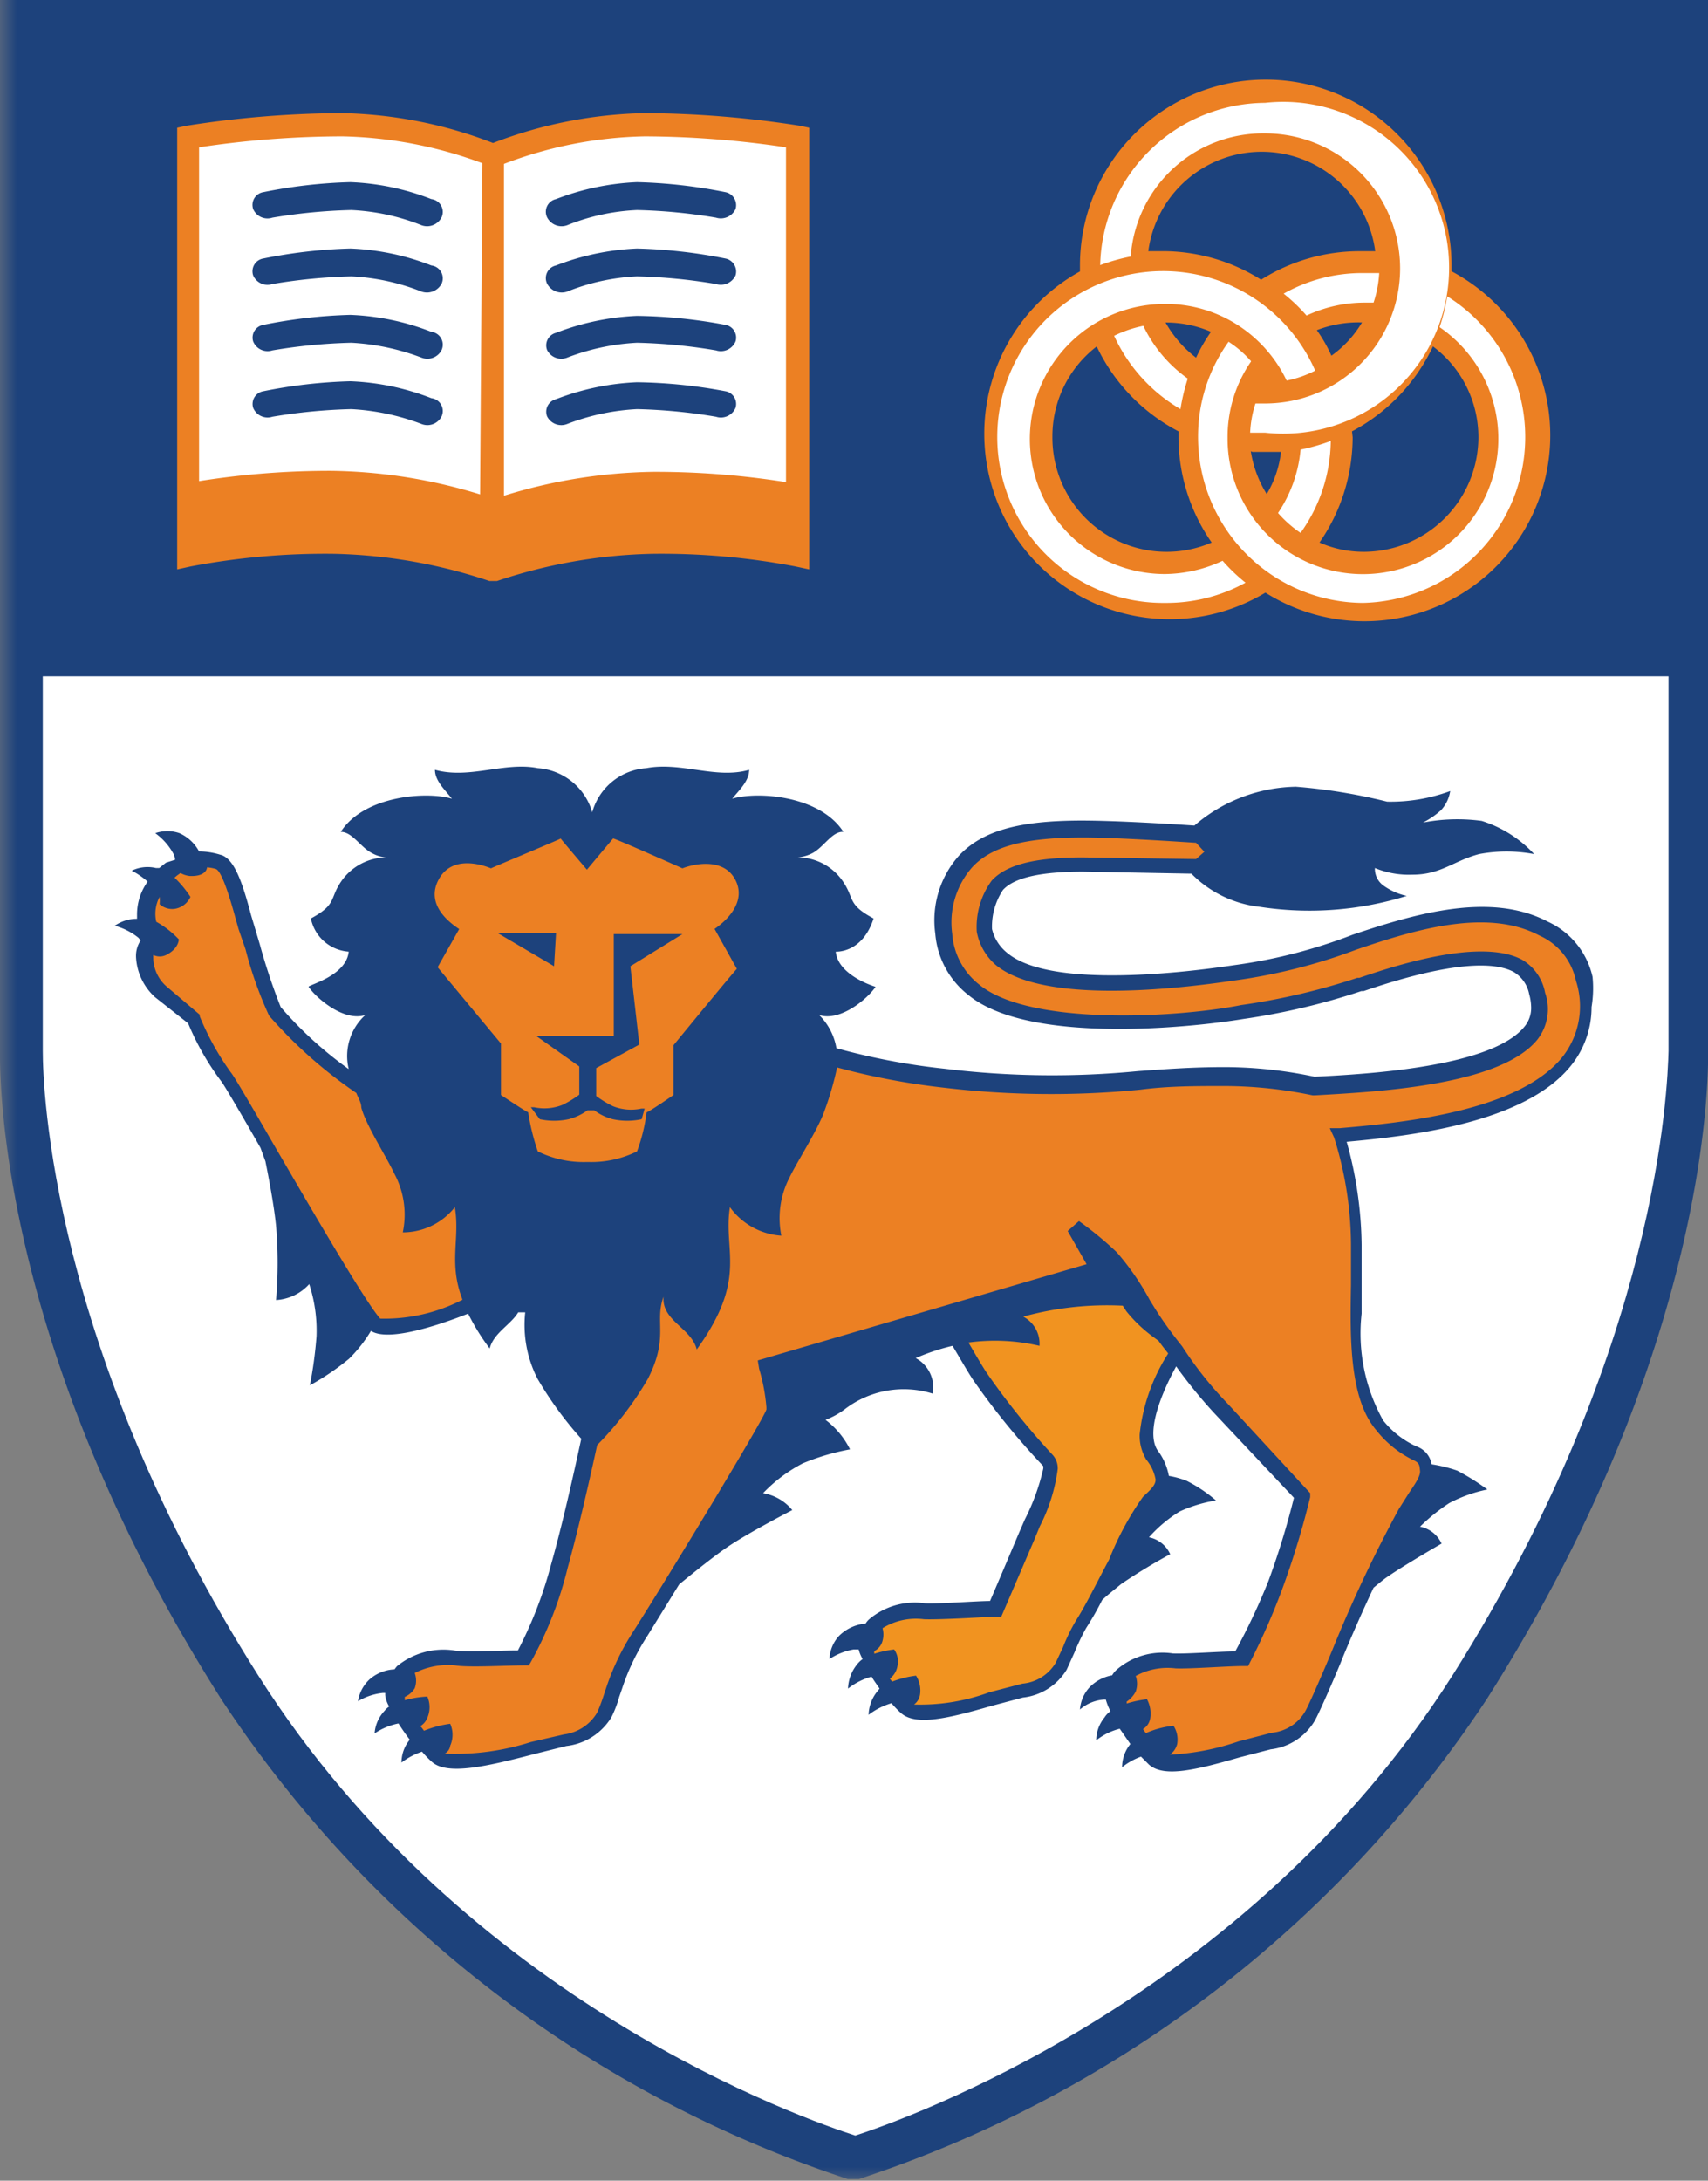
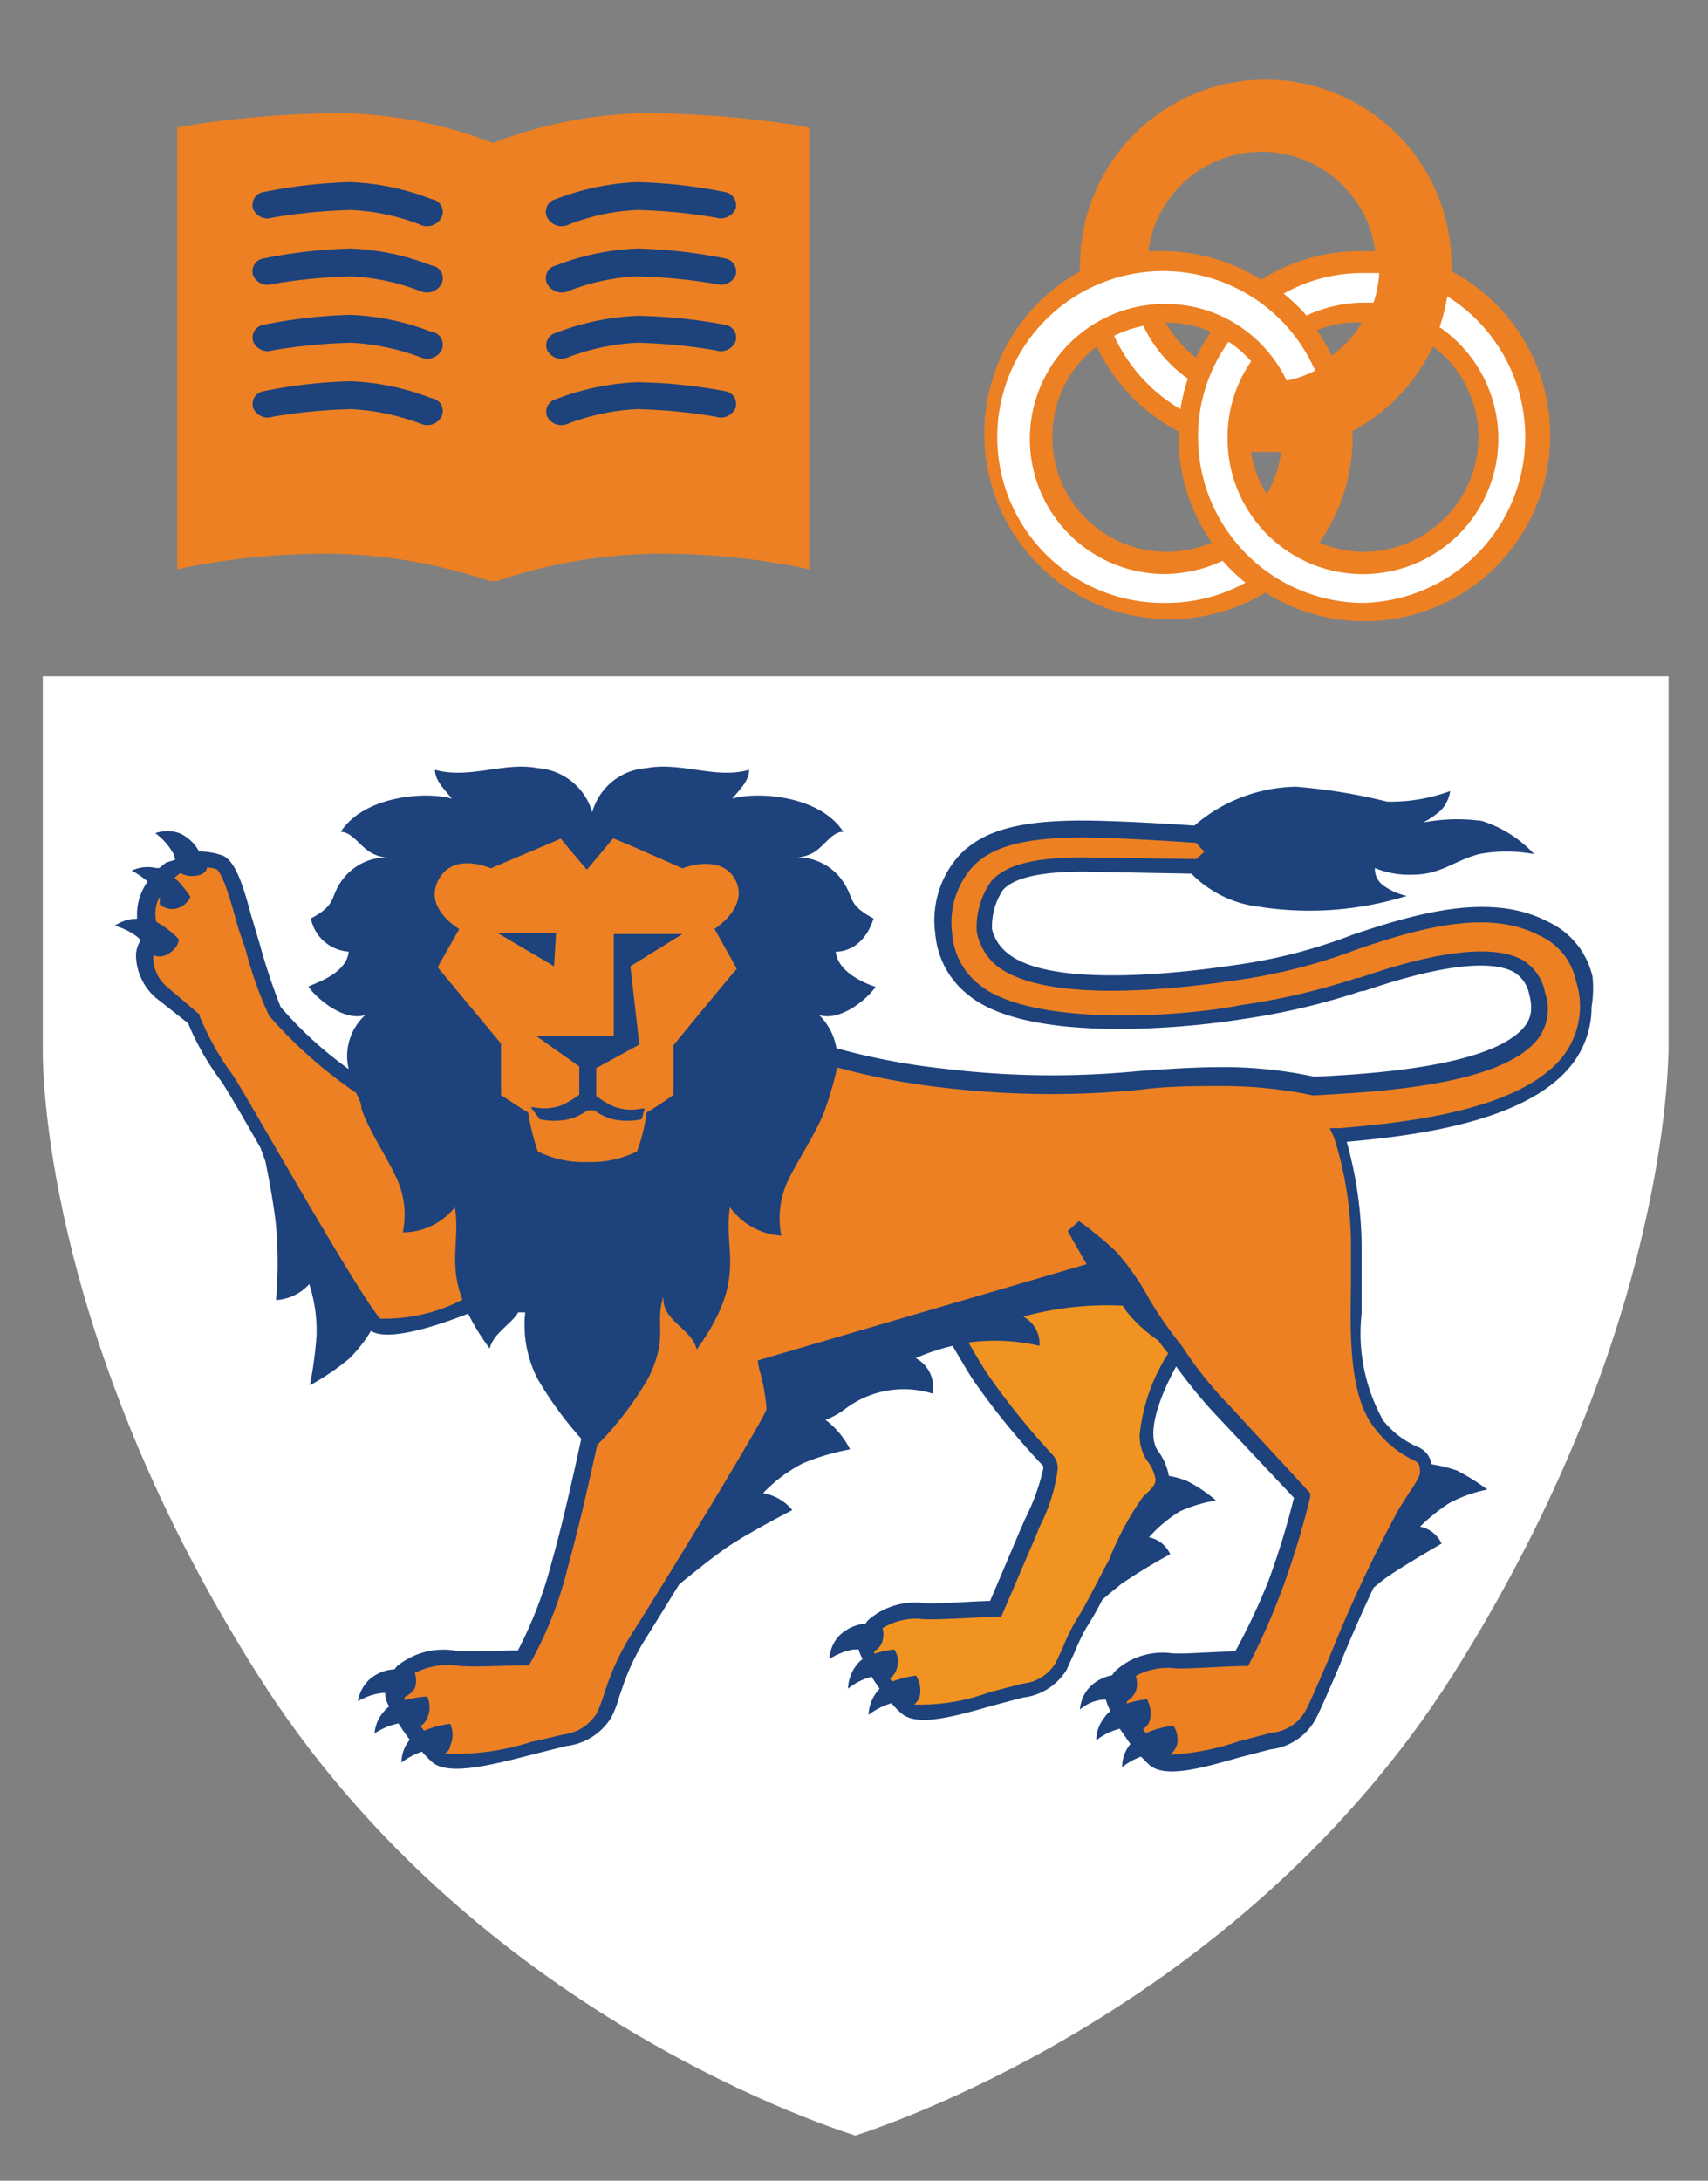
<svg xmlns="http://www.w3.org/2000/svg" viewBox="0 0 51.48 65.72">
  <rect x="0" y="0" width="51.48" height="65.72" fill="#808080" stroke="none" />
  <defs>
    <style>.cls-1{fill:#fff;}.cls-2{mask:url(#mask);}.cls-3{fill:#1d427c;}.cls-4{fill:#ec8023;}.cls-5{fill:#f19320;}</style>
    <mask id="mask" x="0" y="-1.19" width="146.41" height="67.03" maskUnits="userSpaceOnUse">
      <g id="mask0_15_354" data-name="mask0 15 354">
        <path class="cls-1" d="M0-1.19H146.41v67H0Z" />
      </g>
    </mask>
  </defs>
  <g id="Layer_2" data-name="Layer 2">
    <g id="Layer_1-2" data-name="Layer 1">
      <g class="cls-2">
-         <path class="cls-3" d="M51.48,31.57V0H0V31.83c0,1.5.32,9.39,6.67,19.38A36.15,36.15,0,0,0,25.55,65.67l.17,0,.17,0A36.22,36.22,0,0,0,44.81,51.21C51.73,40.32,51.49,31.92,51.48,31.57Z" />
-       </g>
+         </g>
      <g class="cls-2">
        <path class="cls-4" d="M24.11,3.79a30.84,30.84,0,0,0-4.69-.38,13.39,13.39,0,0,0-4.56.9,13.26,13.26,0,0,0-4.55-.9,30.67,30.67,0,0,0-4.69.38l-.28.06V17.16l.41-.09a21.69,21.69,0,0,1,4.31-.38,15.7,15.7,0,0,1,4.69.82l.11,0,.12,0a15.64,15.64,0,0,1,4.69-.82,21.52,21.52,0,0,1,4.3.38l.42.09V3.85Z" />
      </g>
      <g class="cls-2">
-         <path class="cls-1" d="M14.54,4.92a12.81,12.81,0,0,0-4.22-.81A29.39,29.39,0,0,0,6,4.44V14.5a25.14,25.14,0,0,1,4-.31,15.87,15.87,0,0,1,4.47.71Zm4.9-.81a12.46,12.46,0,0,0-4.25.83v10a15.87,15.87,0,0,1,4.5-.72,25.14,25.14,0,0,1,4,.31V4.44A29.39,29.39,0,0,0,19.44,4.11Z" />
-       </g>
+         </g>
      <g class="cls-2">
        <path class="cls-3" d="M7.94,5.79a.39.39,0,0,0-.31.51.47.47,0,0,0,.58.26,16.47,16.47,0,0,1,2.38-.23,6.55,6.55,0,0,1,2.12.46.49.49,0,0,0,.6-.24A.39.39,0,0,0,13,6a7.49,7.49,0,0,0-2.44-.51A15.14,15.14,0,0,0,7.94,5.79Zm0,2a.39.39,0,0,0-.31.51.47.47,0,0,0,.58.26,16.47,16.47,0,0,1,2.38-.23,6.55,6.55,0,0,1,2.12.46.5.5,0,0,0,.6-.24A.39.39,0,0,0,13,8a7.49,7.49,0,0,0-2.44-.51A15.14,15.14,0,0,0,7.94,7.79Zm0,2a.39.39,0,0,0-.31.5.47.47,0,0,0,.58.27,16.47,16.47,0,0,1,2.38-.23,7,7,0,0,1,2.12.45.48.48,0,0,0,.6-.23A.39.39,0,0,0,13,10a7.49,7.49,0,0,0-2.44-.51A15.14,15.14,0,0,0,7.94,9.79Zm0,2a.39.39,0,0,0-.31.5.47.47,0,0,0,.58.27,16.47,16.47,0,0,1,2.38-.23,7,7,0,0,1,2.12.45.48.48,0,0,0,.6-.23A.39.39,0,0,0,13,12a7.49,7.49,0,0,0-2.44-.51A15.14,15.14,0,0,0,7.94,11.79Zm13.92-6a.4.4,0,0,1,.31.51.49.49,0,0,1-.59.26,16.28,16.28,0,0,0-2.38-.23,6.38,6.38,0,0,0-2.11.46.49.49,0,0,1-.6-.24A.39.39,0,0,1,16.76,6a7.64,7.64,0,0,1,2.44-.51A15.32,15.32,0,0,1,21.86,5.79Zm0,2a.4.4,0,0,1,.31.51.49.49,0,0,1-.59.26,16.28,16.28,0,0,0-2.38-.23,6.38,6.38,0,0,0-2.11.46.5.5,0,0,1-.6-.24A.39.39,0,0,1,16.76,8a7.64,7.64,0,0,1,2.44-.51A15.32,15.32,0,0,1,21.86,7.79Zm0,2a.39.39,0,0,1,.31.5.48.48,0,0,1-.59.27,16.28,16.28,0,0,0-2.38-.23,6.8,6.8,0,0,0-2.11.45.48.48,0,0,1-.6-.23.39.39,0,0,1,.27-.52,7.64,7.64,0,0,1,2.44-.51A15.32,15.32,0,0,1,21.86,9.79Zm0,2a.39.39,0,0,1,.31.5.48.48,0,0,1-.59.27,16.28,16.28,0,0,0-2.38-.23,6.8,6.8,0,0,0-2.11.45.48.48,0,0,1-.6-.23.39.39,0,0,1,.27-.52,7.64,7.64,0,0,1,2.44-.51A15.32,15.32,0,0,1,21.86,11.79Z" />
      </g>
      <g class="cls-2">
        <path class="cls-1" d="M43.78,50.49c-6.24,9.82-16.59,13.41-18,13.87-1.43-.46-11.75-4-18-13.87S1.29,32.76,1.29,31.68V20.38h49V31.67C50.26,32.77,50,40.65,43.78,50.49Z" />
      </g>
      <g class="cls-2">
        <path class="cls-3" d="M48,29.44a2.41,2.41,0,0,0-1.34-1.66c-1.71-.9-3.93-.27-5.89.39a15.73,15.73,0,0,1-3.59.92c-1.27.19-5.49.74-6.82-.37A1.31,1.31,0,0,1,29.9,28a2,2,0,0,1,.33-1.18c.34-.37,1.13-.55,2.41-.55l3.27.06a3.42,3.42,0,0,0,2.06,1A9.87,9.87,0,0,0,42.4,27a1.88,1.88,0,0,1-.7-.31.62.62,0,0,1-.26-.53,2.69,2.69,0,0,0,1.14.2c.85,0,1.24-.42,2-.62a4.47,4.47,0,0,1,1.66,0,3.65,3.65,0,0,0-1.58-1,5.44,5.44,0,0,0-1.77.05,2.54,2.54,0,0,0,.54-.37,1.09,1.09,0,0,0,.28-.58,5.19,5.19,0,0,1-1.9.32,16.82,16.82,0,0,0-2.75-.45A4.8,4.8,0,0,0,36,24.88c-1.51-.1-2.69-.15-3.39-.15-1.91,0-3,.31-3.7,1.05a2.93,2.93,0,0,0-.72,2.36,2.61,2.61,0,0,0,1,1.85c1.79,1.47,6.58,1,8.28.72a20.46,20.46,0,0,0,3.56-.84l.07,0c.85-.29,3.44-1.15,4.52-.58a1,1,0,0,1,.47.67,1.56,1.56,0,0,1,.06.41.88.88,0,0,1-.21.58c-1,1.21-4.71,1.42-6.32,1.5a13.21,13.21,0,0,0-2.7-.29c-1,0-1.76.06-2.61.12a26.72,26.72,0,0,1-5.83-.07,20.1,20.1,0,0,1-3.27-.62,1.84,1.84,0,0,0-.52-1c.64.21,1.47-.5,1.7-.85,0,0-1.13-.33-1.2-1.06,0,0,.8.06,1.14-1-.81-.43-.56-.6-.94-1.14a1.66,1.66,0,0,0-1.44-.7,1.12,1.12,0,0,0,.54-.13c.34-.18.59-.66.93-.64-.7-1.09-2.57-1.23-3.35-1,.2-.25.51-.53.51-.87-1,.29-2.05-.25-3.1-.05a1.82,1.82,0,0,0-1.63,1.33h0a1.84,1.84,0,0,0-1.64-1.33c-1-.2-2.06.34-3.1.05,0,.34.32.62.51.87-.77-.23-2.65-.09-3.35,1,.35,0,.59.46.94.64a1,1,0,0,0,.53.13,1.68,1.68,0,0,0-1.44.7c-.38.54-.13.71-.93,1.14a1.25,1.25,0,0,0,1.14,1c-.07.73-1.21,1-1.21,1.06.24.35,1.07,1.06,1.71.85a1.67,1.67,0,0,0-.5,1.63,11.67,11.67,0,0,1-2.05-1.87,18.2,18.2,0,0,1-.63-1.89l-.17-.57-.09-.3c-.25-.94-.5-1.73-.93-1.83A2.18,2.18,0,0,0,6,25.66a1.25,1.25,0,0,0-.59-.55,1.11,1.11,0,0,0-.73,0,1.87,1.87,0,0,1,.53.59.58.58,0,0,1,.07.21L5,26l0,0-.2.16-.1,0a1.1,1.1,0,0,0-.73.08,2.3,2.3,0,0,1,.48.33,1.69,1.69,0,0,0-.32,1v.12a1.15,1.15,0,0,0-.67.21,1.93,1.93,0,0,1,.71.36l.07.08,0,0a.84.84,0,0,0-.14.51,1.75,1.75,0,0,0,.57,1.2l1,.79a8,8,0,0,0,1,1.75c.08.1.61,1,1.18,2L8,35c.12.6.26,1.35.32,1.94a13.32,13.32,0,0,1,0,2.24,1.46,1.46,0,0,0,1-.48,4.53,4.53,0,0,1,.22,1.57,12.62,12.62,0,0,1-.2,1.48,7.63,7.63,0,0,0,1.18-.8,4.19,4.19,0,0,0,.66-.84c.55.35,2.14-.21,2.93-.52a6.57,6.57,0,0,0,.65,1.05c.12-.47.63-.71.86-1.09h.21a3.56,3.56,0,0,0,.37,2,11,11,0,0,0,1.32,1.81c-.19.88-.54,2.48-.91,3.79a12.5,12.5,0,0,1-1,2.59c-.56,0-1.6.06-1.92,0a2.21,2.21,0,0,0-1.73.48l-.07.09a1.22,1.22,0,0,0-.76.31,1.13,1.13,0,0,0-.34.65,1.84,1.84,0,0,1,.75-.25h.07v.07a.86.86,0,0,0,.12.34.58.58,0,0,0-.14.13,1.11,1.11,0,0,0-.3.68,2,2,0,0,1,.72-.3c.1.16.22.33.34.49l0,0a1.09,1.09,0,0,0-.25.69,2.11,2.11,0,0,1,.62-.33,3,3,0,0,0,.3.31c.47.41,1.64.14,3.13-.25l.92-.23a1.83,1.83,0,0,0,1.36-.87,3.28,3.28,0,0,0,.23-.6l.09-.26a6.8,6.8,0,0,1,.77-1.6l.95-1.54c.49-.4,1.06-.86,1.49-1.15.64-.43,1.92-1.09,1.92-1.09A1.45,1.45,0,0,0,23,45a4.54,4.54,0,0,1,1.2-.9,7,7,0,0,1,1.42-.42,2.51,2.51,0,0,0-.74-.89,2.31,2.31,0,0,0,.57-.31A2.92,2.92,0,0,1,28.11,42a1,1,0,0,0-.51-1.07,6.57,6.57,0,0,1,1.11-.37c.25.42.52.89.65,1.07a22.24,22.24,0,0,0,2.08,2.55.22.22,0,0,1,0,.1,6.58,6.58,0,0,1-.55,1.51l-.17.39s-.68,1.61-.88,2.07c-.39,0-1.55.09-1.95.07a2.14,2.14,0,0,0-1.68.47.53.53,0,0,0-.12.14,1.3,1.3,0,0,0-.8.37A1.1,1.1,0,0,0,25,50a1.91,1.91,0,0,1,.73-.29h.15A1.18,1.18,0,0,0,26,50a.85.85,0,0,0-.19.19,1.21,1.21,0,0,0-.25.7,2,2,0,0,1,.71-.36h0c.07.12.16.24.24.36l-.08.1a1.17,1.17,0,0,0-.25.69,2.12,2.12,0,0,1,.69-.35,2.81,2.81,0,0,0,.29.3c.45.39,1.41.16,2.73-.22l.94-.25a1.77,1.77,0,0,0,1.32-.84l.24-.53a6.39,6.39,0,0,1,.35-.73,9,9,0,0,0,.48-.84c.18-.17.38-.32.57-.48a17.2,17.2,0,0,1,1.48-.9.89.89,0,0,0-.64-.51,4.11,4.11,0,0,1,.93-.78,4.29,4.29,0,0,1,1.09-.33,4.38,4.38,0,0,0-.88-.59,2.65,2.65,0,0,0-.54-.15,1.81,1.81,0,0,0-.34-.77c-.38-.58.17-1.82.56-2.53a15,15,0,0,0,1.14,1.4L39,45.14a24.24,24.24,0,0,1-.77,2.51,19.55,19.55,0,0,1-1,2.12c-.46,0-1.5.08-1.88.06a2.11,2.11,0,0,0-1.68.48.65.65,0,0,0-.15.18,1.25,1.25,0,0,0-.68.36,1.11,1.11,0,0,0-.29.67,1.23,1.23,0,0,1,.73-.3h.05a1.68,1.68,0,0,0,.14.35.66.66,0,0,0-.18.19,1.09,1.09,0,0,0-.25.69,1.84,1.84,0,0,1,.71-.35h0l.32.46h0a1.11,1.11,0,0,0-.25.7,2,2,0,0,1,.57-.32l.24.24c.45.4,1.42.16,2.74-.22l.93-.24a1.78,1.78,0,0,0,1.32-.85c.13-.21.71-1.55.86-1.94.29-.7.6-1.4.92-2.08.16-.13.3-.25.42-.33.52-.36,1.63-1,1.63-1a.9.9,0,0,0-.65-.51,5.71,5.71,0,0,1,.88-.71,4.27,4.27,0,0,1,1.15-.41,6.77,6.77,0,0,0-.91-.57,4.33,4.33,0,0,0-.77-.19.69.69,0,0,0-.46-.54,2.74,2.74,0,0,1-1-.78,5.38,5.38,0,0,1-.65-3.22V37.52a11.93,11.93,0,0,0-.45-3.11c1.88-.17,5.33-.55,6.74-2.27a2.8,2.8,0,0,0,.64-1.79A3.45,3.45,0,0,0,48,29.44Z" />
      </g>
      <g class="cls-2">
        <path class="cls-5" d="M34.45,45.11c.25-.23.38-.36.38-.52a1.29,1.29,0,0,0-.28-.6,1.39,1.39,0,0,1-.2-.76,5.59,5.59,0,0,1,.86-2.44c-.07-.09-.17-.21-.29-.38l-.15-.11a4.31,4.31,0,0,1-.82-.78l-.11-.17a9.53,9.53,0,0,0-3,.33.92.92,0,0,1,.49.88,5.89,5.89,0,0,0-2.14-.1c.22.38.44.75.54.9a22.26,22.26,0,0,0,2,2.49.6.6,0,0,1,.15.42A5.24,5.24,0,0,1,31.34,46l-.16.39-1,2.33H30c-.07,0-1.64.1-2.15.08a1.91,1.91,0,0,0-1.25.27.7.7,0,0,1,0,.38.48.48,0,0,1-.25.31l0,.08a3.31,3.31,0,0,1,.6-.13.63.63,0,0,1,.1.5.6.6,0,0,1-.23.38l.07.09a3,3,0,0,1,.72-.18.84.84,0,0,1,.12.57.46.46,0,0,1-.18.3A6,6,0,0,0,29.82,51l1-.26a1.3,1.3,0,0,0,1-.63l.22-.47a5.44,5.44,0,0,1,.39-.8c.3-.47.64-1.17,1-1.84A8.91,8.91,0,0,1,34.45,45.11Zm-18.72-6v0h0S15.73,39.09,15.73,39.08Z" />
      </g>
      <g class="cls-2">
        <path class="cls-4" d="M13.71,36.38a2,2,0,0,1-1.57.76,2.6,2.6,0,0,0-.25-1.76c-.23-.5-.86-1.47-1-2,0-.16-.1-.3-.15-.44a13.74,13.74,0,0,1-2.63-2.33,11.76,11.76,0,0,1-.71-2L7.19,28l-.09-.32c-.25-.92-.45-1.43-.59-1.49a1.28,1.28,0,0,0-.27-.05h0s0,.28-.52.26a.71.71,0,0,1-.28-.09l-.11.08,0,0-.07.06a3.26,3.26,0,0,1,.48.58.63.63,0,0,1-.47.36.57.57,0,0,1-.46-.14.83.83,0,0,0,0-.22,1.08,1.08,0,0,0-.1.75,2.81,2.81,0,0,1,.68.53s0,.28-.38.47a.44.44,0,0,1-.39,0,1.17,1.17,0,0,0,.4.95l1,.85,0,.05a8.22,8.22,0,0,0,.93,1.68c.08.09.39.61,1.24,2.08,1.13,1.94,2.83,4.87,3.27,5.35a5.12,5.12,0,0,0,2.48-.57C13.51,38.05,13.87,37.36,13.71,36.38ZM47.5,29.56a1.93,1.93,0,0,0-1.11-1.37c-1.54-.81-3.65-.21-5.51.43a16.84,16.84,0,0,1-3.68.93c-1.68.25-5.74.73-7.19-.47a1.75,1.75,0,0,1-.57-1,2.37,2.37,0,0,1,.45-1.54c.44-.48,1.29-.7,2.75-.7l3.41.05.25-.22-.25-.27c-1.51-.1-2.7-.16-3.4-.16-1.77,0-2.77.27-3.35.9a2.52,2.52,0,0,0-.6,2,2.14,2.14,0,0,0,.81,1.53c1.52,1.26,6,1,7.9.62a20.09,20.09,0,0,0,3.5-.82l.06,0c1-.34,3.63-1.22,4.9-.55a1.46,1.46,0,0,1,.7,1,1.49,1.49,0,0,1-.24,1.42c-1.13,1.37-4.75,1.56-6.69,1.67h-.08a13.12,13.12,0,0,0-2.62-.28c-.93,0-1.73,0-2.57.11a27.42,27.42,0,0,1-5.92-.06,21.29,21.29,0,0,1-3.22-.61,9.42,9.42,0,0,1-.38,1.31c-.19.55-.82,1.52-1.05,2a2.66,2.66,0,0,0-.25,1.76A2.08,2.08,0,0,1,22,36.38c-.21,1.34.55,2.14-1,4.29-.16-.65-1.06-.86-1-1.59-.28.76.17,1.21-.47,2.47a10,10,0,0,1-1.53,2c-.2.91-.54,2.44-.89,3.7A11.46,11.46,0,0,1,16,50.09l-.06.1h-.12c-.52,0-1.72.07-2.1,0a2.21,2.21,0,0,0-1.22.23.67.67,0,0,1,0,.46.66.66,0,0,1-.3.26l0,.1a3,3,0,0,1,.68-.11.8.8,0,0,1,0,.64.5.5,0,0,1-.21.25,1.71,1.71,0,0,1,.11.14,3.14,3.14,0,0,1,.79-.21.82.82,0,0,1,0,.66.31.31,0,0,1-.17.24A7.49,7.49,0,0,0,16,52.5l1-.23a1.36,1.36,0,0,0,1-.66,5.08,5.08,0,0,0,.19-.5l.09-.27a7.41,7.41,0,0,1,.82-1.69c1-1.57,3.87-6.29,4-6.67v-.07a5.69,5.69,0,0,0-.22-1.16L22.84,41l9.91-2.9-.57-1,.34-.3a10.57,10.57,0,0,1,1.14.94,7.89,7.89,0,0,1,1,1.45l.18.29c.4.63.8,1.1.8,1.11l0,0h0A11.27,11.27,0,0,0,37,42.3L39.49,45l0,.12a25.63,25.63,0,0,1-.81,2.68,20.19,20.19,0,0,1-1,2.29l-.06.12h-.13c-.48,0-1.63.09-2.06.07a2,2,0,0,0-1.2.23.69.69,0,0,1,0,.47.81.81,0,0,1-.27.3l0,.06a3.32,3.32,0,0,1,.61-.13.91.91,0,0,1,.1.56.46.46,0,0,1-.22.34.94.94,0,0,0,.09.12,2.74,2.74,0,0,1,.83-.22.77.77,0,0,1,.11.55.55.55,0,0,1-.22.32,7.38,7.38,0,0,0,2.07-.4l1-.26a1.3,1.3,0,0,0,1-.63c.1-.15.63-1.38.83-1.87a41.83,41.83,0,0,1,2-4.24l.31-.49c.19-.28.35-.51.33-.67s0-.23-.23-.33a3.21,3.21,0,0,1-1.09-.89c-.81-.95-.79-2.77-.76-4.38V37.53a10.89,10.89,0,0,0-.51-3.25L40.08,34l.3,0c1.73-.15,5.34-.47,6.7-2.13A2.47,2.47,0,0,0,47.5,29.56Z" />
      </g>
      <g class="cls-2">
        <path class="cls-1" d="M38.13,10.88a3.44,3.44,0,0,1,.5.87,2.74,2.74,0,0,1-.5,0,4.07,4.07,0,0,1-.5,0A4,4,0,0,1,38.13,10.88Z" />
      </g>
      <g class="cls-2">
        <path class="cls-4" d="M36.05,10.78a3.46,3.46,0,0,1-.92-1.06h0A3.43,3.43,0,0,1,36.5,10,5,5,0,0,0,36.05,10.78Zm-3-.35A5.6,5.6,0,0,0,35.52,13c0,.06,0,.12,0,.18a5.57,5.57,0,0,0,1,3.17,3.44,3.44,0,0,1-4.8-3.17A3.41,3.41,0,0,1,33.07,10.43Zm8-.71h0a3.31,3.31,0,0,1-.92,1,4.51,4.51,0,0,0-.44-.77A3.46,3.46,0,0,1,41.11,9.72Zm-6-2.15-.44,0a3.45,3.45,0,0,1,6.84,0l-.44,0a5.56,5.56,0,0,0-3,.86A5.56,5.56,0,0,0,35.15,7.57ZM40.75,13a5.6,5.6,0,0,0,2.44-2.56,3.42,3.42,0,0,1,1.37,2.74,3.46,3.46,0,0,1-3.45,3.45,3.31,3.31,0,0,1-1.34-.28,5.58,5.58,0,0,0,1-3.17Zm-3,.62.43,0,.43,0a3.19,3.19,0,0,1-.43,1.27A3.41,3.41,0,0,1,37.7,13.6Zm6-5.39V8a5.6,5.6,0,1,0-11.2,0v.18a5.59,5.59,0,1,0,5.59,9.68,5.6,5.6,0,1,0,5.6-9.69Z" />
      </g>
      <g class="cls-2">
-         <path class="cls-1" d="M39.2,13.55a5.88,5.88,0,0,0,.91-.26,4.85,4.85,0,0,1-.91,2.77,3.53,3.53,0,0,1-.68-.6A4.07,4.07,0,0,0,39.2,13.55ZM38.13,3.1a5,5,0,1,1,0,9.94l-.45,0a3.26,3.26,0,0,1,.16-.88l.29,0a4.07,4.07,0,0,0,0-8.14,4,4,0,0,0-4.05,3.71,6,6,0,0,0-.92.26A5,5,0,0,1,38.13,3.1Z" />
-       </g>
+         </g>
      <g class="cls-2">
        <path class="cls-1" d="M41.11,8.23l.46,0a3.42,3.42,0,0,1-.17.89l-.29,0a4.13,4.13,0,0,0-1.73.39,5.38,5.38,0,0,0-.69-.66A4.81,4.81,0,0,1,41.11,8.23Zm-6,9.94a5,5,0,1,1,4.53-7,3.25,3.25,0,0,1-.86.3,4.08,4.08,0,0,0-1.5-1.69,4,4,0,0,0-2.17-.62,4.07,4.07,0,1,0,0,8.14,4.18,4.18,0,0,0,1.74-.4,5.38,5.38,0,0,0,.69.66A4.93,4.93,0,0,1,35.15,18.17Z" />
      </g>
      <g class="cls-2">
        <path class="cls-1" d="M34.46,9.82a4.13,4.13,0,0,0,1.34,1.59,5.86,5.86,0,0,0-.22.92,4.94,4.94,0,0,1-2-2.21A3.65,3.65,0,0,1,34.46,9.82Zm6.65,8.35a5,5,0,0,1-5-5,4.88,4.88,0,0,1,.92-2.87,3.17,3.17,0,0,1,.68.59A4,4,0,0,0,37,13.2a4.08,4.08,0,1,0,6.39-3.34,5.75,5.75,0,0,0,.23-.93,5,5,0,0,1-2.55,9.24Z" />
      </g>
      <g class="cls-2">
        <path class="cls-4" d="M21.53,28c.3-.2,1-.79.63-1.49s-1.32-.45-1.59-.34c0,0-2.07-.92-2.09-.9s-.79.94-.79.94-.81-.95-.79-.94-2.06.87-2.1.9c-.27-.11-1.18-.41-1.58.34s.32,1.29.62,1.49v0l-.65,1.15s1.91,2.3,1.91,2.3V33s.76.51.82.52a6.71,6.71,0,0,0,.29,1.18,3.12,3.12,0,0,0,1.47.32h.06a3.11,3.11,0,0,0,1.46-.32,5.29,5.29,0,0,0,.29-1.18c.06,0,.81-.52.81-.52v-1.5s1.9-2.32,1.91-2.3S21.54,28,21.54,28Z" />
      </g>
      <g class="cls-2">
        <path class="cls-3" d="M15,28.12l1.76,0-.06,1Zm4,1,.27,2.36-1.3.71c0,.06,0,.78,0,.84a3.06,3.06,0,0,0,.51.31,1.47,1.47,0,0,0,.85.07l.1,0-.09.32h0a2.06,2.06,0,0,1-.87,0,1.59,1.59,0,0,1-.56-.27h-.2a1.69,1.69,0,0,1-.57.27,2.06,2.06,0,0,1-.87,0h0L16,33.37l.1,0a1.47,1.47,0,0,0,.85-.07,3.06,3.06,0,0,0,.51-.31v-.85l-1.3-.92H18.5V28.15h2.07Z" />
      </g>
    </g>
  </g>
</svg>